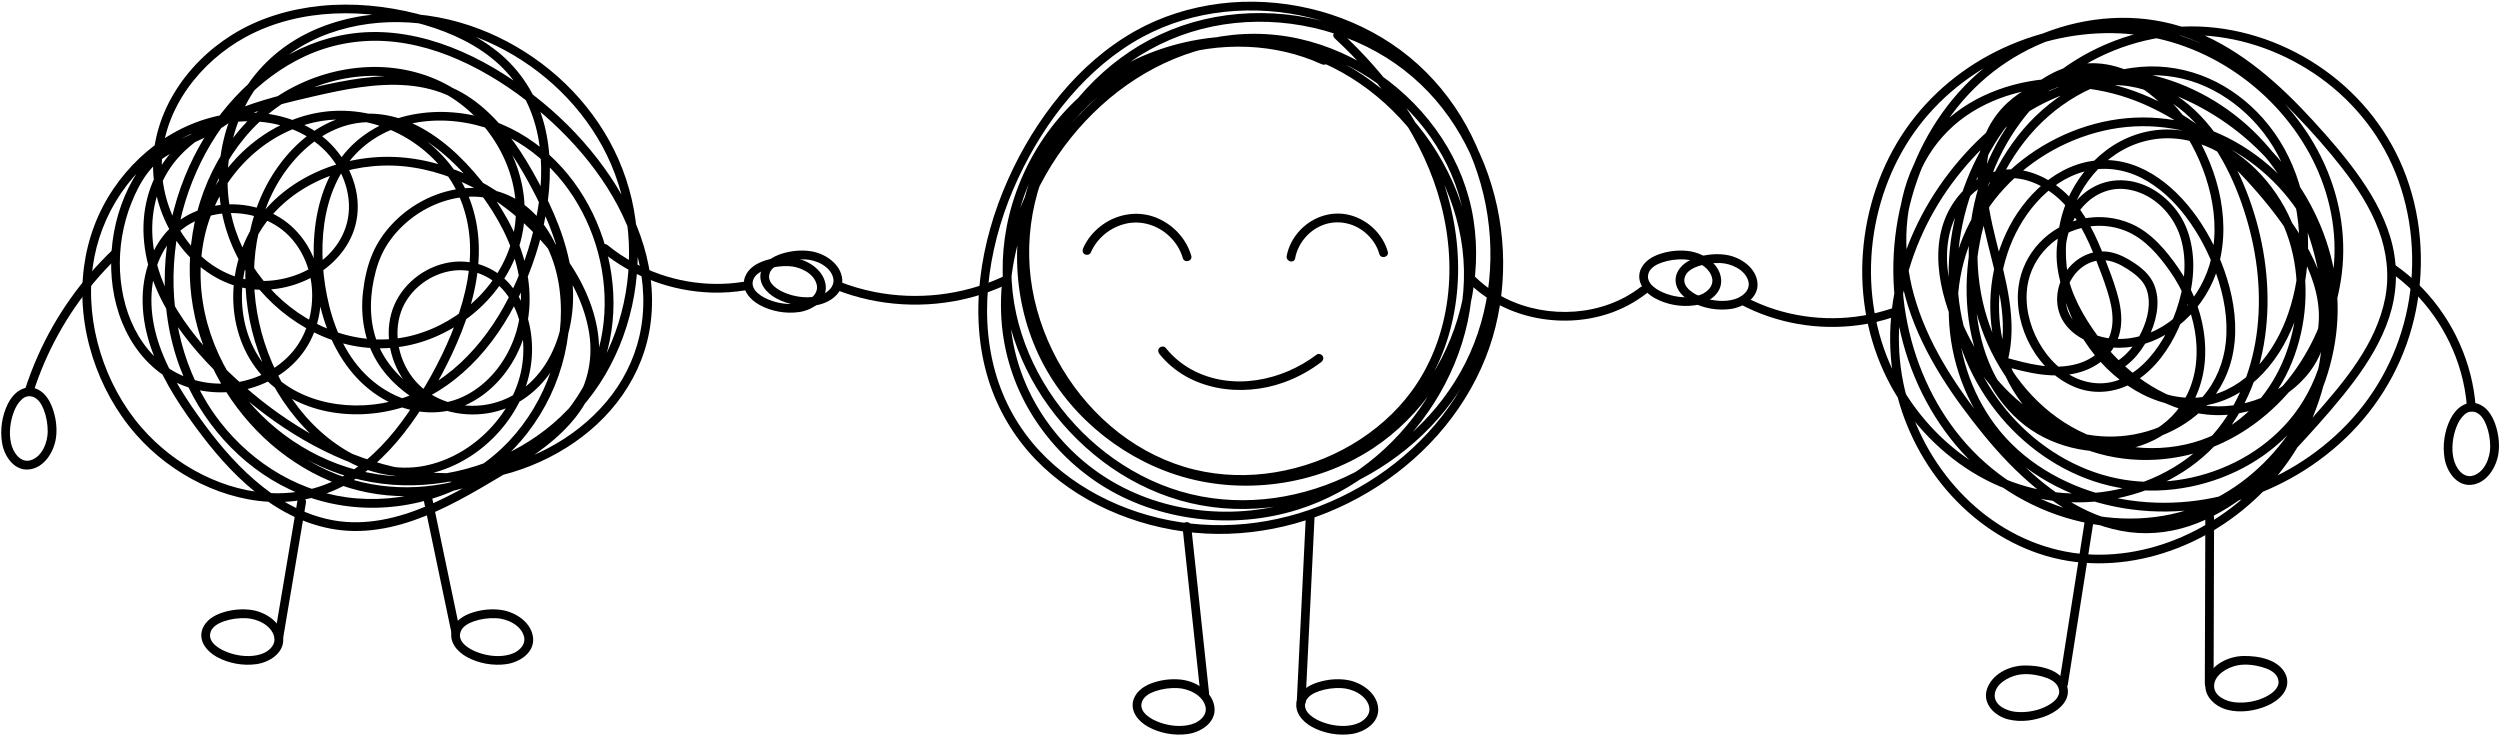
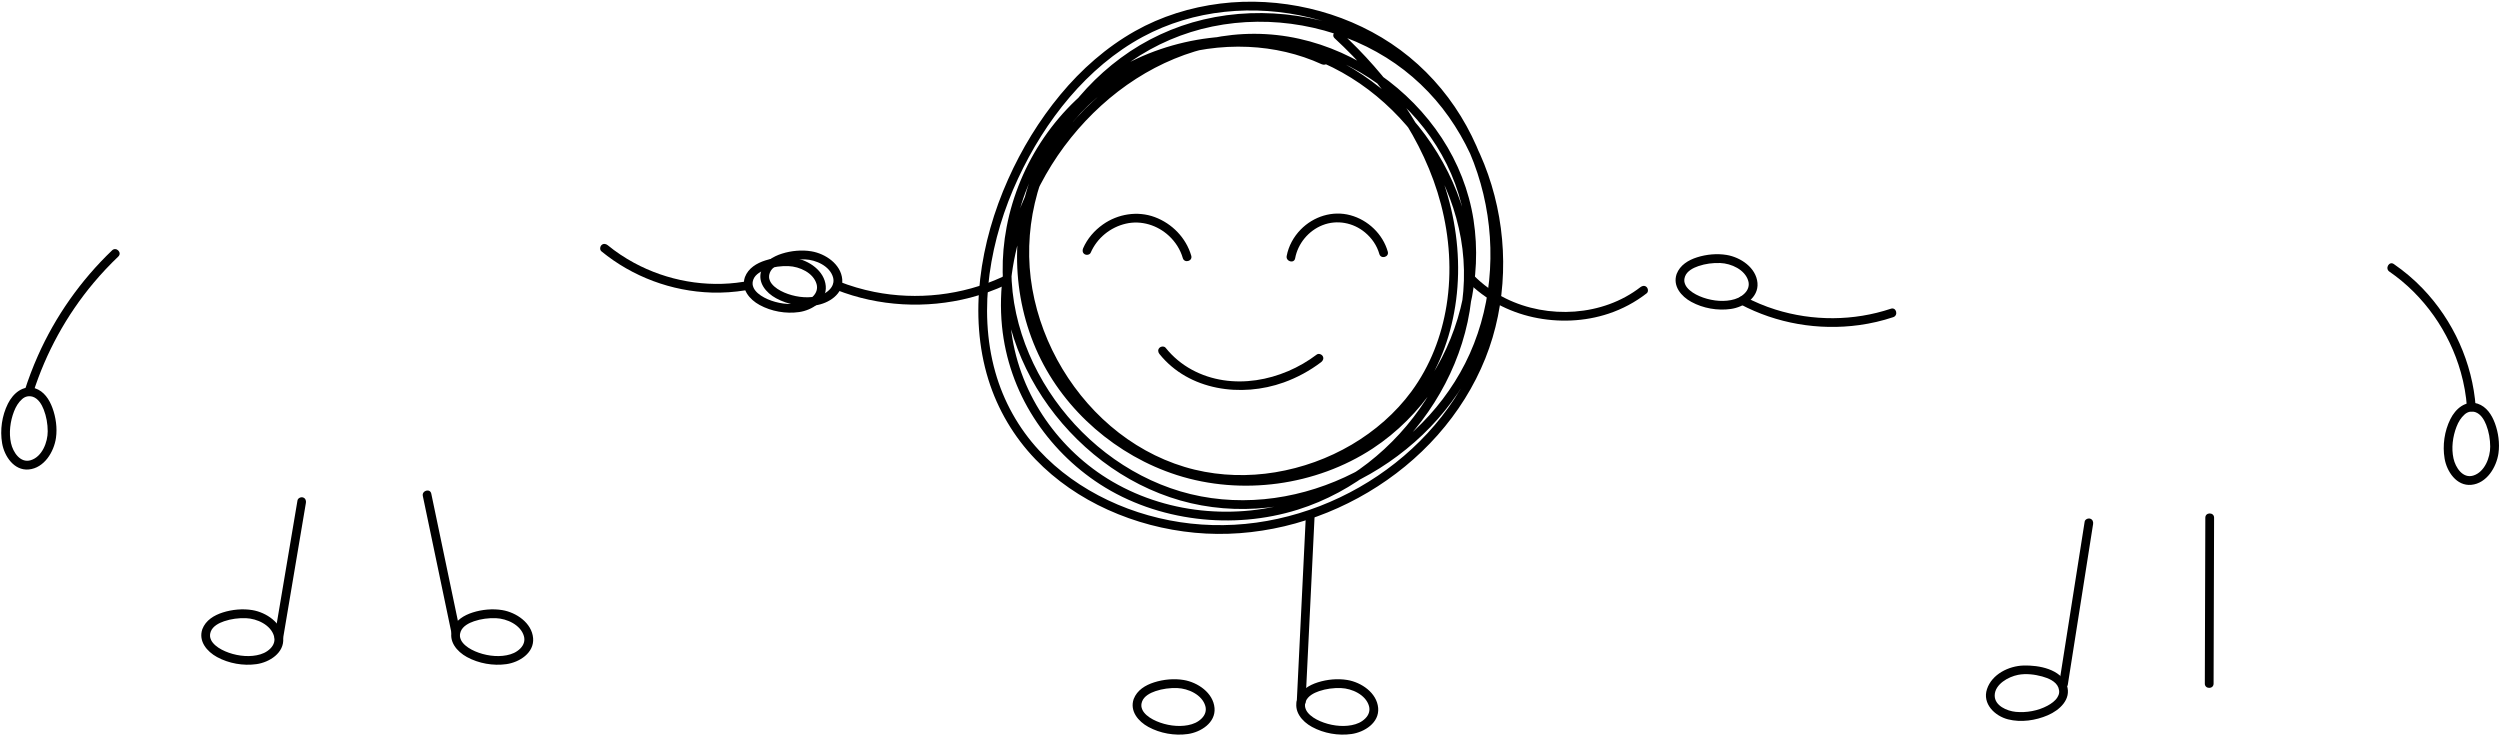
<svg xmlns="http://www.w3.org/2000/svg" height="288.5" preserveAspectRatio="xMidYMid meet" version="1.0" viewBox="114.1 465.0 979.8 288.5" width="979.8" zoomAndPan="magnify">
  <g id="change1_1">
-     <path d="M 205.039 508.039 C 201.117 511.094 196.898 513.762 192.457 516 C 189.172 517.656 185.766 519.039 182.426 520.578 C 179.367 521.988 176.449 523.621 173.855 525.789 C 170.766 528.371 168.316 531.672 166.32 535.148 C 161.375 543.785 158.539 553.543 157.828 563.453 C 157.145 572.898 158.398 582.668 162 591.461 C 165.523 600.066 171.258 607.691 179.172 612.715 C 187.887 618.254 198.539 619.922 208.633 618.016 C 218.664 616.121 228.051 610.488 233.754 601.93 C 239.402 593.457 241.078 582.637 239.043 572.738 C 237.016 562.875 230.969 553.977 221.98 549.238 C 213.23 544.629 202.492 543.805 193.125 546.965 C 188.492 548.527 184.172 551.047 180.688 554.496 C 176.691 558.449 173.844 563.473 172.113 568.797 C 168.426 580.141 169.844 592.48 174.066 603.457 C 178.539 615.082 185.633 625.688 193.137 635.562 C 200.125 644.754 207.98 653.359 217.297 660.246 C 226.281 666.887 236.664 671.586 247.836 672.805 C 260.676 674.207 273.367 670.652 284.996 665.453 C 290.996 662.77 296.781 659.621 302.469 656.324 C 307.664 653.312 312.836 650.242 317.891 647 C 327.184 641.035 336.348 634.141 342.395 624.73 C 348.742 614.848 350.242 603.066 347.758 591.691 C 345.203 580 339.004 569.262 331.402 560.137 C 323.949 551.188 314.988 543.395 304.918 537.523 C 294.992 531.734 283.906 527.836 272.438 526.762 C 261.582 525.742 250.367 527.352 240.277 531.512 C 230.207 535.66 221.16 542.297 214.844 551.246 C 208.734 559.902 205.535 570.605 205.504 581.176 C 205.473 591.688 208.672 602.148 215.258 610.402 C 221.551 618.289 230.723 623.504 240.465 625.828 C 250.426 628.203 261.043 627.793 270.867 624.953 C 281.336 621.926 290.688 615.93 298.449 608.344 C 306.512 600.469 312.855 590.914 317.695 580.77 C 322.629 570.438 326.27 559.379 328.176 548.078 C 330.098 536.684 330.324 524.816 327.359 513.57 C 324.41 502.383 318.105 492.445 309.055 485.211 C 299.961 477.941 289.012 473.336 277.797 470.465 C 265.43 467.297 252.449 466.008 239.727 467.305 C 227.488 468.555 215.391 472.152 204.926 478.723 C 195.707 484.512 187.738 492.418 182.168 501.793 C 176.742 510.926 173.605 521.598 174.137 532.266 C 174.641 542.484 178.191 552.625 184.297 560.844 C 190.289 568.91 198.855 575.41 208.777 577.66 C 217.98 579.75 227.848 578.145 236.156 573.777 C 244.207 569.547 250.953 562.383 253.348 553.473 C 256.242 542.711 252.41 531.238 245.23 523.031 C 237.262 513.922 225.266 509.508 213.367 509.121 C 202.238 508.758 191.152 511.852 181.547 517.41 C 172.348 522.73 164.488 530.254 158.535 539.039 C 152.324 548.211 148.441 558.715 147.004 569.688 C 145.457 581.5 146.777 593.656 150.414 604.984 C 153.977 616.074 159.727 626.555 167.426 635.312 C 174.449 643.301 183.16 649.898 192.742 654.512 C 202.23 659.082 212.688 661.824 223.258 661.754 C 234.027 661.684 244.508 658.531 253.523 652.637 C 263.242 646.281 270.973 637.379 277.465 627.844 C 284.395 617.664 290.387 606.656 294.93 595.207 C 299.574 583.492 302.617 570.758 301.566 558.09 C 300.629 546.738 296.371 536.117 288.883 527.512 C 282.016 519.629 272.824 513.742 262.836 510.684 C 252.688 507.574 241.797 507.629 231.703 510.922 C 221.465 514.266 212.266 520.582 205.188 528.676 C 197.742 537.184 192.711 547.527 190.59 558.633 C 188.277 570.719 189.18 583.324 192.762 595.074 C 196.188 606.305 202.066 616.652 209.77 625.5 C 217.129 633.953 226.176 641.008 236.176 646.082 C 246.07 651.105 256.844 654.152 267.914 654.98 C 278.746 655.789 289.758 654.492 300.156 651.383 C 310.629 648.25 320.59 643.277 329.285 636.648 C 338.094 629.93 345.543 621.621 351.184 612.078 C 356.855 602.477 360.711 591.789 362.617 580.809 C 364.539 569.727 364.555 558.379 362.555 547.305 C 360.598 536.445 356.586 525.992 350.809 516.59 C 345.195 507.449 337.992 499.273 329.691 492.477 C 321.324 485.625 311.914 480.141 301.805 476.293 C 291.504 472.371 280.488 470.246 269.461 470.234 C 257.891 470.219 246.266 472.5 235.77 477.422 C 225.559 482.211 216.777 489.652 210.578 499.09 C 204.523 508.305 201.027 519.102 200.098 530.062 C 199.176 540.93 200.949 551.922 205.328 561.91 C 209.547 571.527 216.164 580.148 224.258 586.832 C 232.297 593.469 241.848 598.367 252.105 600.426 C 262.355 602.48 272.953 601.609 282.707 597.832 C 292.34 594.098 301.047 587.91 307.602 579.91 C 314.18 571.879 318.559 562.18 319.523 551.797 C 320.508 541.219 317.781 530.48 312.594 521.27 C 307.367 511.988 299.582 504.074 290.324 498.785 C 280.613 493.234 269.309 490.812 258.172 491.297 C 246.855 491.789 235.684 495.145 225.906 500.852 C 216.004 506.629 207.746 514.883 201.598 524.531 C 195.422 534.215 191.359 545.27 189.559 556.602 C 187.816 567.555 188.117 578.727 190.57 589.547 C 192.883 599.742 197.031 609.551 202.613 618.383 C 208.188 627.203 215.215 635.148 223.402 641.621 C 231.602 648.105 240.895 653.164 250.91 656.207 C 260.59 659.145 270.852 660.074 280.91 659.094 C 290.965 658.117 300.773 655.363 309.898 651.031 C 318.898 646.762 327.207 640.898 334.137 633.73 C 341.082 626.551 346.617 618.039 350.137 608.684 C 353.543 599.625 354.914 589.809 354.461 580.152 C 354 570.418 351.727 560.848 347.891 551.895 C 344.109 543.082 338.711 534.91 331.941 528.109 C 325.004 521.137 316.59 515.645 307.297 512.371 C 297.215 508.824 286.125 507.891 275.621 509.934 C 265.234 511.961 255.488 517.238 248.801 525.535 C 241.695 534.352 238.297 545.402 237.332 556.562 C 236.32 568.324 237.801 580.652 241.59 591.828 C 245.465 603.27 252.293 613.727 262.59 620.324 C 271.938 626.316 283.715 628.59 294.312 624.691 C 304.012 621.129 311.734 613.383 316.418 604.289 C 321.598 594.23 322.777 583 320.703 571.938 C 318.473 560.035 312.688 548.965 305.469 539.348 C 298.391 529.922 289.848 521.016 279.469 515.23 C 269.711 509.789 258.289 507.758 247.516 511.273 C 237.484 514.547 229.23 521.746 223.145 530.215 C 216.773 539.078 212.867 549.445 211.23 560.203 C 209.492 571.637 210.074 583.355 212.863 594.578 C 215.645 605.773 220.621 616.496 227.574 625.711 C 234.578 634.988 243.602 643.105 254.363 647.73 C 264.633 652.148 275.91 652.988 286.59 649.512 C 296.738 646.207 305.684 639.625 312.188 631.199 C 318.465 623.062 322.391 613.234 322.613 602.91 C 322.816 593.605 320.242 583.898 314.18 576.688 C 307.863 569.18 297.969 565.945 288.43 568.203 C 278.551 570.539 270.043 578.188 267.402 588.082 C 264.672 598.297 267.914 609.648 275.008 617.359 C 282.656 625.672 294.5 628.73 305.438 626.938 C 316.379 625.145 325.562 618.152 331.266 608.793 C 336.965 599.445 339.297 588.191 338.586 577.324 C 337.723 564.152 332.984 551.617 327.016 539.965 C 321.633 529.461 315.406 518.988 307.043 510.562 C 302.996 506.484 298.375 502.898 293.242 500.297 C 287.656 497.473 281.609 495.863 275.402 495.188 C 262.641 493.801 249.742 496.352 237.344 499.172 C 226.801 501.57 216.211 504.121 206.168 508.199 C 196.703 512.039 187.516 517.285 180.828 525.16 C 173.156 534.195 169.738 545.789 170.398 557.559 C 171.102 570.094 176.051 581.867 183.094 592.137 C 189.996 602.203 198.641 611.125 207.809 619.145 C 216.805 627.008 226.602 634.016 237.145 639.66 C 247.535 645.23 258.684 649.52 270.258 651.84 C 281.246 654.043 292.516 654.512 303.598 652.711 C 313.801 651.051 323.734 647.543 332.734 642.453 C 341.566 637.461 349.594 630.855 355.844 622.836 C 362.219 614.66 366.703 605.148 368.57 594.93 C 370.613 583.766 369.664 572.273 366.422 561.434 C 363.109 550.375 357.598 540.027 350.848 530.695 C 343.969 521.188 335.828 512.605 326.773 505.141 C 317.168 497.227 306.633 490.285 295.211 485.285 C 283.879 480.332 271.629 477.242 259.199 477.566 C 248.281 477.855 237.621 480.844 228.02 486.016 C 218.676 491.055 210.398 498.047 203.523 506.109 C 196.457 514.395 190.801 523.789 186.684 533.863 C 181.883 545.605 179.211 558.285 178.727 570.957 C 178.23 583.891 180.113 597.008 184.668 609.145 C 188.551 619.48 194.344 629.047 201.707 637.273 C 209.02 645.449 217.949 652.293 227.902 656.938 C 238.32 661.797 249.75 664.184 261.242 663.996 C 272.836 663.809 284.363 661.066 294.785 655.977 C 305.039 650.965 313.965 643.559 320.93 634.527 C 327.84 625.574 332.812 615.105 335.367 604.086 C 337.887 593.203 338.156 581.652 335.414 570.785 C 332.746 560.219 327.039 550.133 317.82 543.996 C 310.117 538.871 300.586 537.633 291.625 539.43 C 282.566 541.25 274.039 546.121 267.742 552.863 C 264.609 556.215 261.977 560.062 260.152 564.277 C 258.086 569.039 256.965 574.211 256.371 579.352 C 255.285 588.816 256.891 598.574 261.891 606.77 C 266.363 614.102 273.113 619.703 280.602 623.773 C 282.543 624.828 284.281 621.863 282.336 620.809 C 274.055 616.309 266.836 609.902 262.828 601.242 C 258.973 592.902 258.75 583.359 260.613 574.484 C 261.57 569.93 262.98 565.59 265.395 561.59 C 267.648 557.855 270.562 554.562 273.898 551.754 C 280.336 546.328 288.605 542.707 297.039 542.137 C 306.051 541.527 314.594 544.609 321.004 551.016 C 328.352 558.355 332.234 568.734 333.457 578.906 C 336.016 600.16 328.238 622.273 313.652 637.816 C 298.441 654.035 276 662.078 253.934 660.336 C 232.566 658.648 213.273 647.035 200.273 630.219 C 185.777 611.465 180.227 587.449 182.648 564.066 C 184.914 542.176 194.043 520.93 209.223 504.895 C 216.195 497.531 224.402 491.328 233.617 487.047 C 243.25 482.566 253.824 480.543 264.43 481.062 C 276.117 481.641 287.523 485.203 297.977 490.344 C 308.629 495.586 318.539 502.418 327.469 510.223 C 344.078 524.738 358.297 543.609 363.91 565.219 C 366.574 575.473 367.078 586.281 364.723 596.645 C 362.57 606.117 358.074 614.93 351.836 622.363 C 339.164 637.453 320.406 646.891 301.027 649.652 C 279.289 652.746 256.969 646.574 237.949 636.195 C 227.859 630.691 218.465 623.953 209.84 616.367 C 201.051 608.637 192.691 600.078 186.059 590.402 C 179.438 580.742 174.598 569.723 173.855 557.922 C 173.156 546.816 176.188 535.746 183.543 527.254 C 189.949 519.859 198.66 514.867 207.66 511.277 C 217.238 507.453 227.301 504.992 237.332 502.695 C 249.234 499.965 261.477 497.465 273.75 498.465 C 279.66 498.945 285.559 500.355 290.902 502.961 C 295.832 505.363 300.238 508.668 304.137 512.512 C 312.234 520.504 318.191 530.477 323.426 540.496 C 329.137 551.426 333.875 563.227 335.016 575.605 C 335.977 586.055 334.18 596.809 328.938 605.984 C 323.777 615.012 315.359 621.699 305.012 623.543 C 294.789 625.363 283.711 622.215 276.828 614.25 C 270.574 607.008 268.094 596.387 271.242 587.262 C 274.273 578.48 282.996 571.973 292.168 571.016 C 301.113 570.082 309.254 574.621 313.934 582.156 C 318.57 589.617 319.992 598.973 318.828 607.602 C 317.527 617.234 312.613 626.242 305.945 633.223 C 299.004 640.492 289.949 645.793 280.023 647.648 C 269.43 649.625 258.695 646.895 249.562 641.406 C 230.586 630.008 218.531 608.809 214.852 587.359 C 211.301 566.648 215.352 543.734 229.535 527.652 C 235.91 520.43 244.25 514.793 253.898 513.266 C 264.758 511.543 275.336 515.887 283.961 522.211 C 293.141 528.945 300.938 538.012 307.012 547.598 C 313.156 557.293 317.645 568.332 318.227 579.902 C 318.738 590.004 315.922 599.895 310.047 608.152 C 304.59 615.832 296.215 621.93 286.68 623.031 C 275.781 624.289 265.066 619.379 257.418 611.812 C 249 603.484 244.438 592.07 242.184 580.621 C 238.207 560.395 240.254 535.316 257.625 521.605 C 273.48 509.09 297.082 510.016 314.27 519.164 C 330.434 527.766 342.062 543.367 347.516 560.676 C 353.043 578.219 352.379 597.762 343.934 614.277 C 335.262 631.238 319.641 644.062 301.926 650.715 C 283.844 657.5 263.781 657.934 245.746 650.77 C 227.199 643.398 211.926 628.762 202.461 611.332 C 192.574 593.137 189.344 571.91 194.004 551.68 C 198.949 530.219 212.391 510.91 232.492 501.238 C 251.566 492.055 275.137 492.098 292.82 504.426 C 309.172 515.824 319.617 536.727 315.328 556.695 C 311.223 575.816 295.074 591.148 276.48 596.277 C 256.945 601.672 236.359 594.332 222.23 580.379 C 215.211 573.445 209.688 564.926 206.52 555.562 C 203.18 545.707 202.441 534.984 204.215 524.738 C 205.992 514.461 210.184 504.492 216.785 496.367 C 223.613 487.961 232.82 481.789 242.98 478.129 C 263.133 470.871 285.898 472.789 305.309 481.422 C 324.121 489.781 340.254 504.176 350.141 522.285 C 360.316 540.922 363.039 563.086 358.551 583.773 C 354.027 604.613 342.262 623.473 324.711 635.762 C 307.715 647.656 286.523 653.438 265.848 651.363 C 244.598 649.238 224.781 638.121 211.129 621.82 C 196.508 604.363 189.328 580.262 194.262 557.785 C 198.707 537.523 213.844 519.797 233.961 513.816 C 243.629 510.941 253.836 511.238 263.383 514.465 C 272.789 517.641 281.262 523.531 287.535 531.227 C 294.41 539.648 297.941 550.188 298.301 561 C 298.707 573.074 295.484 584.98 290.902 596.059 C 286.402 606.938 280.523 617.434 273.816 627.105 C 267.559 636.121 260.043 644.555 250.656 650.395 C 241.996 655.781 232.086 658.484 221.895 658.312 C 212.039 658.148 202.285 655.453 193.492 651.066 C 184.348 646.5 176.129 640.148 169.445 632.414 C 162.16 623.988 156.754 613.855 153.461 603.234 C 150.109 592.414 148.91 580.871 150.445 569.625 C 151.859 559.277 155.645 549.414 161.504 540.773 C 173.07 523.695 192.738 511.742 213.727 512.566 C 224.945 513.012 236.027 517.344 243.34 526.086 C 249.758 533.766 252.824 544.523 249.539 554.199 C 243.906 570.789 222.602 578.781 206.68 573.516 C 188.172 567.395 176.934 547.234 177.535 528.367 C 178.199 507.516 192.695 489.078 210.535 479.43 C 231.781 467.938 257.961 468.117 280.672 474.816 C 291.219 477.926 301.551 482.742 309.688 490.27 C 317.785 497.758 322.836 507.609 324.941 518.383 C 327.043 529.145 326.336 540.387 324.133 551.07 C 321.922 561.793 318.246 572.301 313.246 582.039 C 303.742 600.547 288.309 617.238 267.477 622.301 C 249.215 626.738 227.348 622.25 216.227 605.984 C 204.98 589.535 207.164 565.777 219.621 550.598 C 232.902 534.41 255.43 527.484 275.809 530.605 C 297.773 533.973 317.348 547.523 330.824 564.855 C 337.781 573.805 343.25 584.359 345.016 595.645 C 346.719 606.504 344.012 617.27 337.324 625.996 C 330.84 634.469 321.762 640.609 312.785 646.156 C 302.508 652.504 292.027 658.863 280.855 663.531 C 269.746 668.172 257.555 671.027 245.504 669.051 C 234.98 667.324 225.305 662.32 217.004 655.73 C 208.375 648.879 201.004 640.512 194.48 631.664 C 187.434 622.102 180.621 611.867 176.66 600.598 C 172.961 590.07 172.027 578.422 176.086 567.84 C 177.918 563.066 180.883 558.684 184.805 555.387 C 188.277 552.465 192.52 550.508 196.914 549.445 C 205.828 547.289 215.695 548.844 223.305 554.043 C 231.02 559.316 235.512 568.387 236.309 577.57 C 237.129 587.039 234.367 596.879 227.84 603.926 C 221.293 610.992 211.789 614.926 202.23 615.324 C 192.938 615.715 183.77 612.742 176.703 606.637 C 170.07 600.91 165.668 593.086 163.305 584.715 C 160.844 575.988 160.449 566.641 161.938 557.707 C 162.695 553.168 163.922 548.703 165.637 544.434 C 167.324 540.234 169.426 536.023 172.215 532.438 C 176.016 527.551 181.027 524.898 186.641 522.434 C 189.797 521.047 192.949 519.66 195.988 518.031 C 200.039 515.859 203.844 513.289 207.469 510.469 C 208.199 509.895 208.066 508.637 207.469 508.039 C 206.746 507.316 205.773 507.465 205.039 508.039" />
-     <path d="M 912.121 503.109 C 925.785 495.195 942.184 494.168 957.309 497.91 C 972.816 501.75 986.922 510.238 997.848 521.852 C 1008.328 532.992 1015.898 546.73 1020.219 561.371 C 1024.57 576.102 1025.73 591.867 1023.16 607.035 C 1020.621 622.09 1014.441 636.344 1004.828 648.242 C 995.363 659.957 983.098 669.355 969.293 675.398 C 955.883 681.266 940.754 683.82 926.219 681.617 C 911.215 679.34 897.355 672.156 886.301 661.832 C 875.199 651.465 866.859 638.16 862.281 623.68 C 857.441 608.391 857.141 592.043 860.754 576.453 C 864.512 560.227 872.266 544.965 882.828 532.113 C 893.594 519.02 907.496 507.547 923.609 501.805 C 931.621 498.953 940.352 497.496 948.82 498.855 C 956.797 500.137 964.113 503.785 970.195 509.066 C 982.277 519.566 989.805 534.922 994.383 550.02 C 998.91 564.941 1000.672 580.98 998.441 596.469 C 996.273 611.543 990.254 626.109 979.688 637.246 C 968.727 648.805 953.48 655.914 937.742 657.871 C 921.785 659.852 905.699 656.66 891.684 648.781 C 877.934 641.051 866.539 629.363 858.789 615.652 C 850.727 601.391 846.961 585.039 847.402 568.691 C 847.848 552.246 852.512 535.898 861.07 521.832 C 869.492 507.992 881.723 496.828 896 489.238 C 910.148 481.719 926.195 477.734 942.227 477.996 C 957.746 478.246 972.867 482.73 986.133 490.77 C 999.035 498.594 1010.051 509.574 1017.738 522.574 C 1025.371 535.484 1029.551 550.32 1029.012 565.352 C 1028.48 580.215 1023.59 594.809 1015.512 607.254 C 1007.488 619.598 996.188 629.844 982.734 635.926 C 968.414 642.398 951.699 643.672 936.609 639.242 C 929.039 637.023 921.859 633.305 915.914 628.09 C 910.109 622.992 905.629 616.613 902.539 609.551 C 896.375 595.434 896.051 578.859 900.859 564.305 C 905.531 550.148 916.266 536.113 931.238 532.152 C 938.66 530.188 946.5 531.254 953.316 534.699 C 960.27 538.219 966.105 543.746 970.777 549.926 C 975.859 556.641 979.809 564.23 982.617 572.16 C 985.691 580.832 987.418 590.105 986.426 599.309 C 985.598 607.004 982.598 614.449 977.531 620.332 C 973.039 625.551 967.23 629.559 960.879 632.191 C 947.473 637.75 932.262 637.367 919.152 631.176 C 904.789 624.387 893.676 612.102 886.348 598.188 C 882.262 590.43 879.141 581.98 877.773 573.301 C 876.398 564.562 877.184 555.266 881.797 547.559 C 885.598 541.207 891.887 535.973 899.402 534.973 C 907.66 533.875 915.789 537.895 921.633 543.484 C 928.207 549.77 932.199 558.25 935.473 566.602 C 937.051 570.637 938.617 574.707 939.93 578.84 C 941.141 582.664 942.109 586.629 942.035 590.668 C 941.965 594.398 940.832 598.023 938.508 600.977 C 935.988 604.184 932.398 606.367 928.512 607.512 C 918.879 610.352 908.922 607.578 899.582 604.949 C 899.98 605.652 900.383 606.359 900.781 607.062 C 905.203 590.934 900.043 574.25 896.223 558.555 C 892.617 543.766 889.312 527.031 898.34 513.449 C 906.691 500.895 922.68 496.379 937.027 496.379 C 952.816 496.379 968.379 501.801 981.719 510.047 C 995.348 518.469 1006.969 530.199 1015.051 544.043 C 1023.031 557.711 1027.43 573.426 1026.781 589.297 C 1026.141 604.949 1020.828 620.289 1012.148 633.289 C 1003.602 646.086 991.52 656.742 977.262 662.707 C 961.305 669.387 943.25 669.77 926.684 665.18 C 909.504 660.422 894.215 650.41 882.812 636.727 C 871.379 623.004 864.047 606.023 861.035 588.465 C 858.027 570.91 859.574 552.645 865.418 535.832 C 871.199 519.207 881.379 503.922 895.348 493.078 C 908.93 482.539 925.898 476.176 943.094 475.48 C 951.727 475.133 960.371 476.219 968.602 478.875 C 977.312 481.684 985.402 486.133 992.824 491.453 C 1000.352 496.855 1007.191 503.18 1013.621 509.836 C 1020.09 516.535 1026.328 523.535 1032.051 530.891 C 1037.801 538.289 1043.059 546.328 1046.34 555.152 C 1049.512 563.66 1050.629 572.777 1048.91 581.738 C 1045.41 599.895 1032.75 614.766 1020.852 628.215 C 1009.238 641.332 997.02 654.852 981.473 663.359 C 974.113 667.383 965.996 670.07 957.582 670.484 C 948.93 670.906 940.336 668.965 932.492 665.34 C 916.16 657.789 903.141 644.414 892.043 630.559 C 880.07 615.602 869.289 599.062 864.16 580.418 C 859.48 563.406 859.984 544.184 868.52 528.43 C 872.402 521.262 877.914 515.078 884.613 510.434 C 891.062 505.961 898.363 502.879 905.988 501.07 C 922.012 497.262 938.883 499.195 953.949 505.676 C 970.496 512.789 984.625 524.512 996.555 537.852 C 1002.738 544.766 1008.57 552.129 1013.371 560.086 C 1018.219 568.129 1022.238 577.152 1022.852 586.641 C 1023.379 594.883 1021.16 603.141 1015.898 609.586 C 1011.172 615.387 1004.66 619.586 997.59 621.949 C 990.316 624.379 982.535 624.941 975.012 623.41 C 966.512 621.68 958.656 617.746 951.762 612.535 C 944.906 607.352 938.996 600.844 934.164 593.754 C 928.742 585.793 924.184 576.637 923.602 566.871 C 923.117 558.793 925.715 550.535 931.562 544.789 C 934.336 542.062 937.785 540.117 941.609 539.352 C 945.387 538.59 949.301 539.172 952.859 540.559 C 960.438 543.52 966.289 550.312 968.664 558.008 C 971.582 567.441 970.16 577.617 966.961 586.785 C 962.016 600.969 949.719 618.512 932.355 614.707 C 924.855 613.062 918.648 607.742 914.531 601.422 C 910.363 595.023 907.984 587.348 908.41 579.68 C 909.094 567.371 918.188 557.215 930.027 554.312 C 935.777 552.902 941.953 553.297 947.449 555.594 C 954.805 558.664 960.254 565.145 964.707 571.531 C 974.074 584.961 978.75 604.023 971.383 619.41 C 968.238 625.973 963.109 631.215 956.613 634.488 C 950.406 637.613 943.336 638.785 936.43 638.496 C 929.391 638.199 922.371 636.34 916.129 633.066 C 909.367 629.52 903.793 624.297 899.492 618.008 C 889.938 604.027 887.172 586.438 888.66 569.824 C 890.238 552.211 896.664 534.371 907.605 520.395 C 918.734 506.18 935.254 495.977 953.48 494.609 C 962.145 493.961 970.875 495.414 978.789 499.031 C 986.48 502.543 993.281 507.77 998.848 514.121 C 1011.281 528.32 1016.211 547.543 1015.102 566.133 C 1014.121 582.551 1008.52 599.848 996.176 611.285 C 990.547 616.5 983.391 620.129 975.684 620.793 C 967.078 621.539 958.645 618.816 951.414 614.262 C 936.184 604.66 925.918 587.152 924.055 569.332 C 923.137 560.547 924.246 551.473 928.047 543.441 C 931.461 536.23 936.723 529.82 943.391 525.395 C 950.23 520.855 958.258 518.66 966.457 519.301 C 974.641 519.934 982.41 523.336 989.035 528.066 C 1002.129 537.422 1010.609 552.004 1013.309 567.758 C 1015.75 581.98 1013.66 597.207 1007.18 610.125 C 1003.969 616.508 999.703 622.324 994.395 627.113 C 988.523 632.41 981.441 636.227 973.848 638.391 C 956.824 643.238 937.844 640.027 923.02 630.477 C 908.562 621.16 898.188 606.254 893.008 589.98 C 887.508 572.711 887.934 553.906 893.645 536.742 C 899.344 519.602 910.426 504.559 925.242 494.199 C 939.469 484.254 956.652 478.555 974.059 478.785 C 990.766 479.004 1007.18 484.52 1021.031 493.785 C 1035.141 503.227 1046.469 516.715 1052.84 532.492 C 1059.578 549.156 1061.16 567.805 1057.699 585.422 C 1054.301 602.738 1046.051 618.711 1033.801 631.426 C 1022.059 643.617 1007.141 652.691 990.977 657.684 C 974.332 662.824 956.434 663.527 939.516 659.262 C 922.613 655 906.637 645.715 896.094 631.625 C 886.305 618.547 881.18 602.227 881.281 585.922 C 881.387 569.547 886.98 553.574 897.617 541.062 C 908.156 528.664 922.746 519.867 938.598 516.219 C 954.395 512.582 970.949 514.629 985.418 521.93 C 999.742 529.156 1011.73 540.902 1019.031 555.211 C 1027.09 571.035 1028.648 589.785 1023.57 606.789 C 1021.059 615.18 1016.91 623.121 1011.219 629.797 C 1006.039 635.859 999.75 640.879 992.781 644.734 C 978.871 652.438 962.223 655.555 946.492 652.992 C 930.441 650.379 915.766 641.984 904.543 630.328 C 893.008 618.348 885.211 603.055 882.426 586.656 C 879.398 568.852 882.191 550.125 889.43 533.645 C 893.062 525.375 897.789 517.492 903.59 510.555 C 909.129 503.93 915.949 497.789 924.234 494.91 C 932.113 492.172 940.559 492.906 948.055 496.473 C 955.793 500.152 962.359 506.168 967.465 512.992 C 972.977 520.355 977.074 528.855 979.559 537.703 C 982.133 546.867 982.914 556.66 980.801 566 C 977.273 581.559 964.266 595.922 947.824 597.676 C 943.473 598.141 939.098 597.711 935 596.133 C 931.637 594.836 928.172 592.789 926.078 589.77 C 922.969 585.289 923.105 579.602 925.645 574.941 C 928.18 570.293 932.891 566.93 938.234 566.969 C 941.766 566.996 944.93 568.539 947.859 570.422 C 950.789 572.305 953.887 574.66 955.215 577.98 C 957.375 583.375 955.883 589.824 953.492 594.883 C 950.949 600.25 946.949 605.387 941.418 607.875 C 940.574 608.254 940.371 609.484 940.805 610.223 C 941.312 611.094 942.305 611.223 943.152 610.84 C 949.594 607.941 954.344 601.641 957.051 595.285 C 959.699 589.078 961.027 581.375 957.66 575.16 C 955.609 571.371 951.656 568.586 948.008 566.492 C 944.875 564.695 941.449 563.457 937.797 563.539 C 931.613 563.68 926.086 567.418 922.988 572.664 C 919.895 577.91 919.316 584.539 922.199 590 C 926.215 597.609 935.902 601.176 944.055 601.285 C 961.441 601.52 976.906 588.164 982.559 572.297 C 989.234 553.551 983.805 531.887 973.406 515.562 C 964.129 501 948.051 487.57 929.695 490.078 C 920.508 491.336 912.445 496.535 905.938 502.93 C 899.258 509.496 893.781 517.422 889.449 525.703 C 880.676 542.469 876.426 561.773 878.203 580.668 C 879.863 598.352 886.922 615.055 898.383 628.617 C 909.355 641.605 924.328 651.48 940.961 655.387 C 957.484 659.27 975.188 657.039 990.473 649.777 C 998.004 646.199 1004.969 641.32 1010.801 635.344 C 1017.148 628.824 1022 621.02 1025.238 612.52 C 1031.98 594.824 1031.391 574.633 1023.809 557.316 C 1017.07 541.926 1004.961 528.938 990.367 520.684 C 975.453 512.25 958.184 509.148 941.301 512.168 C 924.555 515.16 908.773 523.848 897.23 536.336 C 885.449 549.074 878.734 565.508 877.93 582.82 C 877.137 599.914 881.949 617.418 891.766 631.477 C 902.336 646.613 918.5 656.945 936.145 661.914 C 953.809 666.895 972.758 666.59 990.352 661.457 C 1007.41 656.484 1023.23 647.133 1035.672 634.426 C 1048.559 621.262 1057.398 604.582 1060.98 586.504 C 1064.641 568.027 1063.102 548.402 1055.898 530.949 C 1049.051 514.359 1037.211 500.336 1022.23 490.469 C 1007.672 480.867 990.289 475.297 972.797 475.344 C 954.535 475.391 936.426 481.688 921.754 492.492 C 906.414 503.789 895.199 519.773 889.645 537.992 C 884.133 556.059 884.27 575.852 890.637 593.68 C 896.688 610.625 908.16 625.934 923.867 635.016 C 939.863 644.27 960.039 646.836 977.621 640.805 C 992.793 635.598 1004.68 624.039 1011.262 609.516 C 1017.648 595.402 1019.328 579.258 1016.102 564.113 C 1012.559 547.508 1002.539 532.422 988.113 523.316 C 980.82 518.715 972.34 515.789 963.664 515.75 C 955.02 515.711 946.566 518.656 939.668 523.832 C 932.82 528.973 927.469 535.914 924.152 543.805 C 920.453 552.602 919.605 562.316 920.918 571.723 C 923.527 590.414 934.691 608.461 951.09 618.082 C 958.789 622.598 967.855 625.188 976.812 624.109 C 985.156 623.105 992.719 619.234 998.82 613.512 C 1011.781 601.363 1017.59 583.094 1018.551 565.762 C 1019.641 546.246 1014.16 526.254 1001.059 511.453 C 995.195 504.824 987.918 499.305 979.797 495.738 C 971.359 492.031 962.168 490.449 952.973 491.219 C 933.844 492.82 916.52 503.352 904.863 518.371 C 893.355 533.195 886.715 551.832 885.172 570.473 C 883.727 587.883 886.961 606.504 897.34 620.898 C 902.023 627.395 907.945 632.797 915.121 636.406 C 921.969 639.848 929.578 641.762 937.242 641.957 C 944.582 642.145 952.02 640.695 958.578 637.336 C 965.527 633.773 971.172 627.938 974.48 620.859 C 982.117 604.527 977.82 584.516 967.895 570.121 C 963.121 563.199 957.289 556.195 949.43 552.734 C 943.383 550.07 936.684 549.414 930.219 550.75 C 917.168 553.449 906.895 564.148 905.188 577.41 C 903.152 593.219 912.832 611.199 927.934 616.969 C 935.859 619.996 944.715 618.617 951.723 613.977 C 958.992 609.164 964.262 601.688 967.82 593.832 C 971.988 584.625 974.605 574.191 973.402 564.047 C 972.836 559.266 971.504 554.539 969.051 550.371 C 966.832 546.605 963.816 543.355 960.289 540.785 C 953.352 535.738 944.293 533.984 936.285 537.465 C 928.48 540.852 923.125 548.605 921.082 556.684 C 918.664 566.246 921.012 576.262 925.137 585.004 C 929.199 593.613 935.027 601.57 941.75 608.301 C 954.031 620.598 971.199 629.57 988.992 627.371 C 1004.801 625.422 1020.34 615.48 1024.93 599.578 C 1030.629 579.828 1018.77 560.098 1007.07 545.113 C 995.582 530.402 981.902 516.977 965.605 507.672 C 950.27 498.914 932.793 494.277 915.105 496.086 C 898.621 497.766 882.293 504.777 871.594 517.762 C 859.52 532.41 856.066 552.152 858.629 570.602 C 861.371 590.379 871.312 608.461 882.98 624.355 C 894.188 639.617 907.113 654.539 923.48 664.426 C 931.207 669.094 939.719 672.434 948.703 673.57 C 957.68 674.707 966.852 673.371 975.246 670.055 C 992.402 663.273 1005.949 649.805 1018.141 636.387 C 1024.578 629.301 1030.961 622.109 1036.699 614.434 C 1042.391 606.816 1047.43 598.566 1050.43 589.492 C 1053.43 580.395 1053.969 570.715 1051.809 561.367 C 1049.621 551.891 1044.941 543.137 1039.441 535.188 C 1033.82 527.062 1027.301 519.555 1020.629 512.281 C 1014.141 505.207 1007.289 498.422 999.766 492.434 C 992.207 486.418 984.016 481.25 975.055 477.59 C 966.609 474.137 957.594 472.266 948.477 472.012 C 930.363 471.504 912.125 477.199 897.242 487.465 C 881.906 498.047 870.531 513.43 863.688 530.668 C 856.809 547.996 854.629 567.07 857.137 585.523 C 859.656 604.09 866.938 622.008 878.484 636.797 C 889.941 651.473 905.707 662.391 923.523 667.84 C 940.777 673.113 959.902 673.199 976.809 666.57 C 992.125 660.566 1005.059 649.617 1014.359 636.129 C 1023.691 622.602 1029.352 606.469 1030.18 590.035 C 1031.02 573.344 1026.41 556.688 1018.02 542.309 C 1009.539 527.789 997.277 515.508 982.934 506.762 C 968.883 498.195 952.422 492.68 935.855 492.953 C 920.352 493.211 903.688 498.625 894.992 512.305 C 885.711 526.914 889.27 544.652 893.133 560.387 C 896.762 575.152 901.633 590.969 897.469 606.148 C 897.223 607.047 897.773 608.012 898.668 608.262 C 908.703 611.086 919.441 613.914 929.754 610.727 C 934.066 609.391 938.086 606.941 940.938 603.406 C 943.676 600.008 945.176 595.953 945.434 591.602 C 945.684 587.355 944.789 583.07 943.578 579.023 C 942.297 574.738 940.664 570.543 939.051 566.379 C 935.645 557.59 931.602 548.695 924.906 541.887 C 918.805 535.684 910.32 531.098 901.43 531.383 C 893.121 531.652 885.84 536.289 880.895 542.781 C 869.078 558.297 873.816 579.656 881.402 595.93 C 888.324 610.785 899.371 624.246 913.816 632.285 C 920.719 636.129 928.301 638.664 936.184 639.371 C 943.578 640.035 951.172 639.141 958.223 636.82 C 965.211 634.523 971.77 630.828 977.113 625.746 C 982.812 620.328 986.848 613.391 988.742 605.758 C 991.039 596.508 990.301 586.754 987.895 577.605 C 985.59 568.836 981.816 560.301 976.891 552.688 C 968.172 539.219 954.137 526.781 937.074 527.77 C 920.438 528.73 907.059 541.914 900.336 556.348 C 893.469 571.102 892.246 588.535 896.93 604.117 C 899.246 611.824 903.039 619.062 908.258 625.203 C 913.59 631.48 920.449 636.422 927.977 639.723 C 943.391 646.488 961.367 646.988 977.301 641.703 C 992.09 636.801 1004.879 627.078 1014.352 614.793 C 1023.871 602.457 1030.02 587.617 1031.91 572.152 C 1033.82 556.484 1030.781 540.637 1023.789 526.531 C 1016.762 512.344 1005.91 500.156 992.949 491.113 C 979.77 481.918 964.344 476.203 948.316 474.863 C 931.562 473.465 914.543 476.762 899.305 483.777 C 883.949 490.848 870.469 501.887 860.871 515.828 C 851.125 529.984 845.504 546.832 844.215 563.934 C 842.922 581.027 846.125 598.43 853.879 613.75 C 861.344 628.504 872.891 641.273 886.965 649.984 C 901.176 658.777 917.875 663.016 934.562 661.633 C 951.191 660.254 967.457 653.672 979.645 642.145 C 991.344 631.078 998.508 616.016 1001.289 600.273 C 1004.148 584.102 1002.82 567.297 998.402 551.527 C 996.164 543.559 993.117 535.773 989.25 528.453 C 985.316 521.008 980.422 513.922 974.27 508.129 C 968.133 502.352 960.68 497.938 952.414 496.062 C 943.566 494.055 934.309 494.883 925.68 497.508 C 908.539 502.73 893.574 514.312 882.012 527.77 C 870.672 540.969 862.172 556.707 857.906 573.613 C 853.801 589.891 853.734 607.148 858.566 623.277 C 863.133 638.527 871.688 652.648 883.215 663.637 C 894.629 674.523 909.07 682.328 924.719 684.836 C 940.195 687.312 955.992 684.797 970.34 678.66 C 984.738 672.5 997.648 662.645 1007.449 650.434 C 1017.461 637.961 1024.012 623.129 1026.578 607.34 C 1029.172 591.387 1027.961 574.875 1023.219 559.426 C 1018.52 544.07 1010.34 529.719 999.105 518.203 C 987.473 506.281 972.367 497.645 956.059 494.098 C 940.652 490.746 924.191 492.148 910.391 500.145 C 908.477 501.25 910.203 504.219 912.121 503.109" />
    <path d="M 1050.539 571.445 C 1064.109 580.793 1074.078 595.066 1078.539 610.895 C 1079.801 615.367 1080.621 619.945 1080.949 624.578 C 1081.109 626.77 1084.551 626.785 1084.391 624.578 C 1083.129 607.23 1075.602 590.582 1063.559 578.043 C 1060.141 574.48 1056.34 571.285 1052.281 568.48 C 1050.449 567.223 1048.73 570.199 1050.539 571.445" />
    <path d="M 978.41 667.891 C 978.359 684.789 978.309 701.684 978.258 718.578 C 978.246 723.363 978.23 728.152 978.215 732.938 C 978.211 735.148 981.645 735.152 981.648 732.938 C 981.699 716.043 981.75 699.148 981.801 682.254 C 981.812 677.465 981.828 672.68 981.844 667.891 C 981.848 665.684 978.414 665.68 978.41 667.891" />
    <path d="M 931.117 669.461 C 928.543 685.809 925.969 702.152 923.395 718.5 C 922.664 723.16 921.93 727.82 921.195 732.484 C 921.051 733.398 921.43 734.328 922.395 734.594 C 923.211 734.82 924.359 734.316 924.508 733.395 C 927.078 717.051 929.652 700.703 932.227 684.355 C 932.961 679.695 933.695 675.031 934.43 670.371 C 934.574 669.457 934.195 668.527 933.23 668.262 C 932.414 668.035 931.262 668.539 931.117 669.461" />
-     <path d="M 1006.82 730.77 C 1007.32 732.262 1007.199 733.332 1006.379 734.637 C 1005.551 735.949 1004.078 737.027 1002.539 737.852 C 998.816 739.855 994.301 740.66 990.105 740.262 C 986.66 739.934 981.738 737.844 981.848 733.754 C 981.957 729.434 987.152 726.512 991.012 725.762 C 994.062 725.164 997.473 725.566 1000.441 726.387 C 1002.82 727.047 1005.871 728.262 1006.82 730.77 C 1007.148 731.637 1007.98 732.23 1008.93 731.969 C 1009.762 731.742 1010.461 730.73 1010.129 729.859 C 1007.719 723.48 999.16 721.93 993.156 722.102 C 987.348 722.266 980.754 725.508 978.82 731.348 C 976.926 737.086 981.875 741.879 987.074 743.195 C 992.191 744.492 997.891 743.648 1002.691 741.578 C 1007.262 739.609 1011.98 735.336 1010.129 729.859 C 1009.422 727.777 1006.109 728.668 1006.82 730.77" />
    <path d="M 193.395 711.598 C 191.793 716.332 195.215 720.355 199.156 722.508 C 203.785 725.031 209.438 726.023 214.652 725.285 C 219.695 724.566 225.59 720.879 225.09 715.082 C 224.57 709.109 218.48 705.023 213.004 704.109 C 209.223 703.484 205.086 703.875 201.438 705.031 C 197.996 706.125 194.727 708.082 193.395 711.598 C 193.066 712.465 193.762 713.48 194.598 713.711 C 195.559 713.977 196.379 713.383 196.707 712.512 C 197.512 710.387 199.91 709.172 201.922 708.484 C 204.668 707.547 207.621 707.172 210.516 707.277 C 214.781 707.434 220.227 709.875 221.484 714.305 C 221.98 716.047 221.469 717.773 220.062 719.172 C 218.539 720.684 216.75 721.41 214.703 721.812 C 210.73 722.59 206.121 721.887 202.367 720.266 C 200.496 719.461 198.637 718.328 197.473 716.852 C 196.941 716.18 196.676 715.598 196.477 714.773 C 196.426 714.574 196.395 714.242 196.422 713.727 C 196.434 713.477 196.535 713.016 196.707 712.512 C 197.418 710.414 194.102 709.512 193.395 711.598" />
    <path d="M 291.344 711.598 C 289.738 716.332 293.164 720.355 297.102 722.508 C 301.73 725.031 307.387 726.023 312.598 725.285 C 317.645 724.566 323.539 720.879 323.035 715.082 C 322.52 709.109 316.426 705.023 310.949 704.109 C 307.168 703.484 303.031 703.875 299.387 705.031 C 295.945 706.125 292.672 708.082 291.344 711.598 C 291.016 712.465 291.707 713.48 292.543 713.711 C 293.508 713.977 294.324 713.383 294.656 712.512 C 295.457 710.387 297.859 709.172 299.871 708.484 C 302.613 707.547 305.57 707.172 308.465 707.277 C 312.727 707.434 318.172 709.875 319.43 714.305 C 319.926 716.047 319.414 717.773 318.008 719.172 C 316.484 720.684 314.699 721.41 312.652 721.812 C 308.68 722.59 304.066 721.887 300.312 720.266 C 298.445 719.461 296.586 718.328 295.418 716.852 C 294.891 716.18 294.621 715.598 294.422 714.773 C 294.371 714.574 294.344 714.242 294.367 713.727 C 294.379 713.477 294.484 713.016 294.656 712.512 C 295.363 710.414 292.051 709.512 291.344 711.598" />
    <path d="M 855.188 585.988 C 840.582 590.859 824.598 590.93 809.914 586.316 C 805.762 585.012 801.746 583.328 797.902 581.285 C 795.949 580.25 794.215 583.215 796.168 584.25 C 810.398 591.805 826.867 594.605 842.809 592.402 C 847.328 591.777 851.773 590.742 856.102 589.301 C 858.188 588.602 857.293 585.285 855.188 585.988" />
    <path d="M 771.199 572.406 C 769.594 577.141 773.02 581.164 776.957 583.312 C 781.586 585.84 787.238 586.832 792.453 586.09 C 797.496 585.375 803.395 581.684 802.891 575.887 C 802.371 569.914 796.281 565.828 790.805 564.918 C 787.023 564.289 782.887 564.684 779.238 565.84 C 775.797 566.93 772.527 568.891 771.199 572.406 C 770.871 573.273 771.562 574.285 772.398 574.516 C 773.363 574.781 774.18 574.188 774.508 573.316 C 775.312 571.195 777.715 569.98 779.727 569.293 C 782.469 568.352 785.422 567.98 788.32 568.086 C 792.582 568.242 798.027 570.684 799.285 575.109 C 799.781 576.852 799.27 578.582 797.863 579.977 C 796.34 581.488 794.551 582.219 792.508 582.617 C 788.535 583.395 783.922 582.691 780.168 581.074 C 778.301 580.27 776.438 579.137 775.273 577.66 C 774.742 576.984 774.477 576.402 774.277 575.582 C 774.227 575.383 774.195 575.051 774.223 574.535 C 774.234 574.285 774.34 573.824 774.508 573.316 C 775.219 571.219 771.902 570.32 771.199 572.406" />
    <path d="M 633.828 487.203 C 623.613 482.531 612.52 480.102 601.297 479.867 C 590.137 479.641 578.895 481.543 568.41 485.371 C 557.891 489.215 548.074 494.949 539.738 502.453 C 530.93 510.387 524.113 520.25 519.535 531.168 C 514.723 542.648 512.469 555.195 512.723 567.633 C 512.98 580.098 515.762 592.484 521.027 603.789 C 526.234 614.957 533.977 624.965 543.27 633.031 C 552.609 641.137 563.531 647.391 575.312 651.176 C 588.043 655.266 601.66 656.297 614.891 654.504 C 628.098 652.711 641 648.07 652.152 640.738 C 661.766 634.422 669.961 626.117 676.418 616.613 C 682.848 607.148 687.531 596.445 690.164 585.309 C 692.805 574.121 693.367 562.492 691.602 551.129 C 689.828 539.707 685.504 528.75 679.172 519.094 C 672.777 509.34 664.473 500.922 654.926 494.242 C 645.41 487.59 634.57 482.695 623.227 480.18 C 611.758 477.633 599.906 477.625 588.418 480.062 C 576.984 482.492 566.07 487.305 556.34 493.754 C 546.453 500.305 537.676 508.512 530.375 517.852 C 522.773 527.574 516.773 538.418 512.625 550.047 C 507.754 563.691 505.367 578.445 506.809 592.914 C 508.074 605.652 512.363 617.906 519.262 628.688 C 525.91 639.086 534.789 648.039 545.148 654.754 C 556.52 662.121 569.602 666.574 583.02 668.246 C 596.273 669.902 609.992 668.746 622.746 664.746 C 633.801 661.281 644.066 655.664 653.148 648.5 C 662.242 641.328 670.074 632.551 676.262 622.766 C 682.371 613.105 686.887 602.367 689.285 591.184 C 691.723 579.836 691.938 568.121 689.812 556.707 C 687.723 545.512 683.422 534.723 677.48 525.02 C 671.52 515.285 663.887 506.539 654.988 499.387 C 646.082 492.23 635.973 486.609 625.066 483.156 C 613.164 479.387 600.418 478.371 588.039 479.898 C 574.977 481.512 562.27 485.789 550.992 492.602 C 539.938 499.273 530.488 508.336 523.207 518.984 C 516.043 529.461 511.004 541.469 508.625 553.938 C 506.383 565.688 506.531 577.734 509.176 589.402 C 511.691 600.516 516.371 611.148 522.641 620.648 C 528.992 630.266 536.949 638.746 546.125 645.719 C 555.258 652.656 565.656 657.992 576.695 661.145 C 587.668 664.277 599.258 665.168 610.598 663.973 C 622.012 662.766 633.121 659.574 643.508 654.695 C 653.852 649.836 663.426 643.27 671.684 635.363 C 679.922 627.484 686.891 618.188 691.898 607.934 C 697.086 597.316 700.168 585.785 701.246 574.031 C 702.32 562.293 701.34 550.355 698.477 538.926 C 695.621 527.547 690.84 516.578 684.25 506.863 C 677.617 497.086 669.203 488.652 659.379 482.09 C 649.648 475.594 638.652 470.953 627.262 468.312 C 615.855 465.664 603.969 464.953 592.344 466.398 C 580.641 467.855 569.227 471.395 558.934 477.191 C 547.711 483.516 537.895 492.195 529.691 502.09 C 521.371 512.129 514.504 523.398 509.191 535.301 C 503.652 547.707 499.805 560.852 498.246 574.363 C 496.73 587.516 497.52 601.074 501.465 613.758 C 505.105 625.469 511.422 636.168 519.914 645.012 C 527.941 653.363 537.715 660.004 548.25 664.773 C 559.023 669.652 570.559 672.672 582.332 673.793 C 594.086 674.91 605.992 673.969 617.477 671.254 C 628.996 668.527 640.117 663.984 650.293 657.938 C 660.438 651.914 669.719 644.352 677.543 635.516 C 685.422 626.621 691.82 616.477 696.242 605.438 C 700.52 594.766 702.777 583.305 703.164 571.824 C 703.555 560.238 702.016 548.547 698.645 537.457 C 695.305 526.484 690.16 516.008 683.262 506.832 C 676.121 497.328 667.215 489.301 656.949 483.285 C 646.387 477.098 634.582 473.012 622.477 471.219 C 610.301 469.41 597.824 469.805 585.828 472.637 C 574.117 475.398 563.023 480.551 553.348 487.703 C 543.773 494.781 535.566 503.605 529.137 513.621 C 522.746 523.574 518.117 534.734 515.781 546.336 C 513.449 557.914 513.449 569.812 515.801 581.391 C 518.113 592.781 522.641 603.754 528.902 613.539 C 535.18 623.359 543.207 632.02 552.621 638.895 C 561.895 645.668 572.59 650.598 583.848 652.93 C 594.734 655.18 606.004 655.113 616.91 653.035 C 627.742 650.973 638.242 646.867 647.59 641.016 C 656.938 635.16 665.156 627.539 671.441 618.465 C 678.797 607.852 683.109 595.367 684.777 582.613 C 686.562 568.961 685.277 554.926 681.484 541.711 C 677.777 528.812 671.672 516.641 664.082 505.602 C 657.031 495.355 648.715 486.02 639.602 477.57 C 637.98 476.07 635.547 478.492 637.172 480 C 646.719 488.848 655.41 498.66 662.598 509.531 C 669.812 520.445 675.531 532.395 678.844 545.074 C 682.199 557.914 683.148 571.523 681.039 584.656 C 679.094 596.781 674.594 608.453 667.305 618.379 C 661.07 626.863 652.934 633.918 643.879 639.254 C 634.648 644.691 624.418 648.363 613.852 650.105 C 603.434 651.82 592.625 651.555 582.352 649.078 C 571.559 646.477 561.43 641.43 552.652 634.652 C 543.777 627.797 536.27 619.191 530.492 609.594 C 524.695 599.957 520.641 589.305 518.688 578.227 C 516.727 567.105 517.102 555.652 519.652 544.66 C 522.246 533.492 526.973 522.891 533.391 513.398 C 539.797 503.926 547.953 495.555 557.363 489.035 C 566.977 482.379 577.805 477.75 589.258 475.391 C 600.797 473.012 612.844 472.926 624.434 474.996 C 636.102 477.086 647.363 481.301 657.422 487.586 C 667.066 493.617 675.438 501.578 681.98 510.883 C 688.375 519.965 693.086 530.152 696.051 540.848 C 699.031 551.602 700.242 562.809 699.637 573.949 C 699.035 585.059 696.578 596.152 692.164 606.375 C 687.648 616.836 681.285 626.453 673.555 634.812 C 665.793 643.203 656.73 650.328 646.809 655.992 C 636.859 661.676 626.078 665.855 614.891 668.324 C 603.711 670.789 592.176 671.453 580.793 670.199 C 569.586 668.965 558.492 665.871 548.309 661.031 C 538.203 656.227 528.914 649.707 521.305 641.48 C 513.25 632.773 507.41 622.258 504.184 610.848 C 500.664 598.398 500.191 585.211 501.922 572.426 C 503.672 559.469 507.598 546.77 513.113 534.93 C 518.43 523.523 525.145 512.656 533.328 503.082 C 541.43 493.605 551.02 485.344 562.02 479.414 C 571.895 474.09 582.879 470.824 594.023 469.641 C 605.277 468.441 616.715 469.238 627.699 471.945 C 638.742 474.668 649.285 479.301 658.664 485.746 C 667.98 492.152 675.949 500.426 682.141 509.879 C 688.367 519.395 692.824 529.988 695.461 541.047 C 698.098 552.121 698.867 563.625 697.723 574.953 C 696.586 586.207 693.449 597.324 688.328 607.414 C 683.332 617.262 676.543 626.117 668.492 633.66 C 660.43 641.219 651.125 647.422 641.09 652.047 C 631.176 656.617 620.434 659.617 609.555 660.641 C 598.531 661.68 587.363 660.738 576.742 657.582 C 566.16 654.438 556.238 649.207 547.5 642.48 C 538.773 635.762 531.191 627.516 525.195 618.285 C 519.168 609.008 514.727 598.723 512.355 587.906 C 509.898 576.715 509.855 565.094 512.129 553.867 C 514.574 541.789 519.523 530.285 526.551 520.168 C 533.645 509.957 542.898 501.336 553.617 495.035 C 564.57 488.594 576.945 484.496 589.586 483.156 C 601.555 481.891 613.711 483.012 625.148 486.789 C 635.512 490.215 645.203 495.719 653.605 502.668 C 662.109 509.703 669.398 518.176 675.059 527.652 C 680.73 537.145 684.746 547.602 686.66 558.504 C 688.566 569.359 688.184 580.566 685.746 591.305 C 683.289 602.148 678.828 612.461 672.809 621.797 C 666.746 631.199 659.074 639.586 650.242 646.445 C 641.512 653.227 631.555 658.504 620.965 661.703 C 608.535 665.457 595.266 666.449 582.402 664.734 C 569.488 663.012 556.93 658.477 546.066 651.254 C 536.152 644.66 527.691 635.859 521.453 625.723 C 514.953 615.16 510.977 603.203 510.059 590.824 C 509.016 576.715 511.59 562.539 516.527 549.336 C 520.633 538.371 526.527 528.039 533.875 518.926 C 541.098 509.973 549.676 502.082 559.371 495.871 C 568.891 489.777 579.43 485.32 590.539 483.129 C 601.535 480.961 612.898 481.203 623.793 483.832 C 634.734 486.473 645.059 491.348 654.188 497.914 C 663.234 504.422 671.09 512.68 677.031 522.109 C 682.988 531.562 686.926 542.152 688.465 553.23 C 689.977 564.086 689.184 575.254 686.492 585.859 C 683.762 596.645 679.07 606.887 672.684 615.996 C 666.379 624.988 658.336 632.824 649.023 638.672 C 638.023 645.574 625.398 649.922 612.492 651.367 C 599.715 652.801 586.703 651.492 574.531 647.301 C 563.258 643.418 552.801 637.129 544 629.09 C 535.176 621.031 527.984 611.23 523.188 600.27 C 518.395 589.312 516.086 577.281 516.137 565.34 C 516.191 553.367 518.641 541.32 523.586 530.398 C 528.266 520.066 535.086 510.902 543.707 503.531 C 551.84 496.578 561.414 491.309 571.547 487.902 C 581.766 484.469 592.574 482.891 603.348 483.371 C 613.238 483.812 623.082 486.047 632.094 490.172 C 632.938 490.555 633.941 490.41 634.441 489.555 C 634.875 488.816 634.676 487.594 633.828 487.203" />
    <path d="M 568.516 603.746 C 580.031 618.09 600.605 620.852 617.219 614.891 C 622.488 612.996 627.43 610.312 631.887 606.926 C 632.625 606.363 633.012 605.445 632.504 604.574 C 632.078 603.852 630.898 603.395 630.152 603.961 C 616.473 614.355 596.832 618.383 581.184 609.883 C 577.219 607.727 573.766 604.836 570.941 601.316 C 570.359 600.594 569.117 600.711 568.516 601.316 C 567.801 602.031 567.93 603.02 568.516 603.746" />
    <path d="M 621.688 566.25 C 622.758 560.445 626.945 555.395 632.453 553.238 C 638.094 551.031 644.473 552.246 649.098 556.117 C 651.754 558.336 653.746 561.211 654.691 564.551 C 655.293 566.672 658.605 565.77 658.004 563.637 C 656.047 556.727 650.246 551.211 643.336 549.348 C 636.328 547.453 628.902 549.82 623.871 554.961 C 621.098 557.797 619.098 561.422 618.375 565.336 C 617.977 567.496 621.285 568.422 621.688 566.25" />
    <path d="M 580.977 565.23 C 578.949 558.23 573.48 552.621 566.691 550.09 C 559.941 547.57 552.207 548.836 546.363 552.969 C 543.008 555.34 540.246 558.516 538.602 562.301 C 538.23 563.148 538.352 564.141 539.215 564.648 C 539.941 565.074 541.195 564.887 541.566 564.031 C 544.07 558.273 549.273 554.047 555.387 552.648 C 561.418 551.27 567.742 553.254 572.234 557.434 C 574.789 559.812 576.691 562.785 577.664 566.145 C 578.277 568.266 581.594 567.363 580.977 565.23" />
-     <path d="M 577.531 671.344 C 579.352 688.344 581.172 705.34 582.992 722.34 C 583.504 727.117 584.016 731.895 584.523 736.672 C 584.625 737.594 585.242 738.387 586.242 738.387 C 587.094 738.387 588.059 737.598 587.961 736.672 C 586.141 719.672 584.32 702.672 582.496 685.672 C 581.988 680.898 581.477 676.121 580.965 671.344 C 580.863 670.422 580.246 669.629 579.246 669.629 C 578.395 669.629 577.43 670.414 577.531 671.344" />
    <path d="M 625.852 667.891 C 624.938 686.617 624.023 705.344 623.109 724.07 C 622.848 729.422 622.59 734.77 622.328 740.121 C 622.219 742.332 625.652 742.324 625.762 740.121 C 626.676 721.395 627.59 702.668 628.504 683.941 C 628.766 678.594 629.023 673.242 629.285 667.891 C 629.395 665.684 625.961 665.688 625.852 667.891" />
    <path d="M 506.73 573.633 C 491.254 580.758 473.438 582.742 456.742 579.402 C 451.973 578.449 447.301 577.066 442.773 575.281 C 441.91 574.941 440.891 575.652 440.66 576.48 C 440.395 577.453 440.996 578.25 441.863 578.594 C 458.445 585.133 477.098 586.125 494.336 581.664 C 499.191 580.406 503.91 578.691 508.465 576.598 C 509.305 576.207 509.516 574.992 509.078 574.246 C 508.574 573.383 507.574 573.242 506.73 573.633" />
    <path d="M 689.172 575.277 C 696.145 582.414 705.301 587.211 715.02 589.332 C 724.754 591.461 735.109 591.07 744.578 587.914 C 749.973 586.113 754.973 583.438 759.461 579.957 C 760.195 579.387 760.059 578.129 759.461 577.527 C 758.738 576.805 757.77 576.961 757.035 577.527 C 742.281 588.969 720.746 590.148 704.215 581.965 C 699.523 579.641 695.262 576.594 691.602 572.848 C 690.055 571.266 687.629 573.695 689.172 575.277" />
    <path d="M 558.406 738.988 C 556.801 743.723 560.227 747.746 564.164 749.895 C 568.793 752.422 574.449 753.414 579.66 752.676 C 584.703 751.957 590.602 748.266 590.098 742.473 C 589.582 736.5 583.488 732.41 578.012 731.5 C 574.23 730.871 570.094 731.266 566.445 732.422 C 563.008 733.516 559.734 735.473 558.406 738.988 C 558.078 739.855 558.77 740.871 559.605 741.102 C 560.57 741.363 561.387 740.77 561.719 739.902 C 562.52 737.777 564.922 736.562 566.934 735.875 C 569.676 734.938 572.633 734.562 575.527 734.668 C 579.789 734.824 585.234 737.266 586.492 741.695 C 586.988 743.434 586.477 745.164 585.07 746.559 C 583.547 748.074 581.762 748.801 579.715 749.203 C 575.742 749.98 571.129 749.277 567.375 747.656 C 565.508 746.852 563.645 745.723 562.48 744.242 C 561.953 743.57 561.684 742.984 561.484 742.164 C 561.434 741.965 561.402 741.633 561.43 741.117 C 561.441 740.867 561.547 740.406 561.719 739.902 C 562.426 737.805 559.113 736.902 558.406 738.988" />
    <path d="M 622.539 738.988 C 620.934 743.723 624.359 747.746 628.301 749.895 C 632.926 752.422 638.582 753.414 643.793 752.676 C 648.84 751.957 654.734 748.266 654.23 742.473 C 653.715 736.5 647.621 732.41 642.145 731.5 C 638.363 730.871 634.227 731.266 630.582 732.422 C 627.141 733.516 623.867 735.473 622.539 738.988 C 622.211 739.855 622.902 740.871 623.738 741.102 C 624.703 741.363 625.52 740.77 625.852 739.902 C 626.652 737.777 629.055 736.562 631.066 735.875 C 633.812 734.938 636.766 734.562 639.66 734.668 C 643.922 734.824 649.367 737.266 650.629 741.695 C 651.121 743.434 650.609 745.164 649.203 746.559 C 647.68 748.074 645.895 748.801 643.848 749.203 C 639.875 749.98 635.266 749.277 631.512 747.656 C 629.641 746.852 627.781 745.723 626.613 744.242 C 626.086 743.57 625.816 742.984 625.617 742.164 C 625.566 741.965 625.539 741.633 625.562 741.117 C 625.574 740.867 625.68 740.406 625.852 739.902 C 626.562 737.805 623.246 736.902 622.539 738.988" />
-     <path d="M 756.953 570.98 C 755.348 575.719 758.773 579.738 762.711 581.891 C 767.34 584.414 772.996 585.406 778.207 584.668 C 783.254 583.949 789.148 580.262 788.645 574.465 C 788.129 568.492 782.035 564.406 776.559 563.496 C 772.777 562.867 768.641 563.258 764.992 564.414 C 761.551 565.508 758.281 567.469 756.953 570.98 C 756.625 571.848 757.316 572.863 758.152 573.094 C 759.117 573.359 759.934 572.766 760.262 571.895 C 761.066 569.773 763.469 568.555 765.48 567.867 C 768.223 566.93 771.18 566.555 774.074 566.66 C 778.336 566.82 783.781 569.262 785.039 573.688 C 785.535 575.43 785.023 577.16 783.617 578.555 C 782.094 580.066 780.309 580.797 778.262 581.195 C 774.289 581.973 769.676 581.27 765.922 579.652 C 764.055 578.844 762.191 577.715 761.027 576.234 C 760.496 575.562 760.23 574.98 760.031 574.156 C 759.98 573.957 759.949 573.625 759.977 573.109 C 759.988 572.859 760.094 572.398 760.262 571.895 C 760.973 569.797 757.656 568.895 756.953 570.98" />
    <path d="M 412.496 570.98 C 410.895 575.719 414.316 579.738 418.258 581.891 C 422.887 584.414 428.539 585.406 433.75 584.668 C 438.797 583.949 444.691 580.262 444.191 574.465 C 443.672 568.492 437.578 564.406 432.102 563.496 C 428.324 562.867 424.184 563.258 420.539 564.414 C 417.098 565.508 413.824 567.469 412.496 570.98 C 412.168 571.848 412.859 572.863 413.695 573.094 C 414.66 573.359 415.48 572.766 415.809 571.895 C 416.609 569.773 419.012 568.555 421.023 567.867 C 423.77 566.93 426.723 566.555 429.617 566.66 C 433.883 566.82 439.328 569.262 440.586 573.688 C 441.078 575.43 440.57 577.16 439.164 578.555 C 437.637 580.066 435.852 580.797 433.805 581.195 C 429.832 581.973 425.223 581.27 421.469 579.652 C 419.598 578.844 417.738 577.715 416.574 576.234 C 416.043 575.562 415.777 574.98 415.574 574.156 C 415.527 573.957 415.496 573.625 415.523 573.109 C 415.535 572.859 415.637 572.398 415.809 571.895 C 416.52 569.797 413.203 568.895 412.496 570.98" />
    <path d="M 1085.121 623.203 C 1080.359 621.805 1076.469 625.223 1074.461 629.246 C 1072.109 633.949 1071.32 639.559 1072.191 644.734 C 1073.039 649.77 1076.852 655.551 1082.621 655.02 C 1088.691 654.461 1092.539 648.098 1093.309 642.586 C 1093.84 638.738 1093.25 634.512 1091.91 630.883 C 1090.68 627.562 1088.629 624.371 1085.121 623.203 C 1083.02 622.508 1082.121 625.82 1084.211 626.516 C 1086.371 627.234 1087.699 629.508 1088.488 631.512 C 1089.551 634.203 1090.051 637.164 1090.059 640.055 C 1090.07 644.32 1087.891 650.027 1083.41 651.391 C 1079.309 652.637 1076.449 648.227 1075.672 644.676 C 1074.781 640.652 1075.359 636.129 1076.852 632.266 C 1077.57 630.391 1078.59 628.688 1080.051 627.41 C 1081.23 626.383 1082.621 626.051 1084.211 626.516 C 1086.328 627.141 1087.238 623.828 1085.121 623.203" />
    <path d="M 127.855 617.184 C 123.094 615.781 119.207 619.199 117.195 623.227 C 114.848 627.93 114.055 633.535 114.93 638.711 C 115.777 643.75 119.59 649.527 125.355 648.996 C 131.426 648.438 135.273 642.078 136.043 636.562 C 136.582 632.719 135.988 628.488 134.645 624.859 C 133.414 621.539 131.371 618.348 127.855 617.184 C 125.754 616.484 124.852 619.801 126.945 620.492 C 129.109 621.215 130.438 623.484 131.227 625.492 C 132.285 628.184 132.793 631.145 132.801 634.031 C 132.812 638.301 130.629 644.004 126.148 645.367 C 122.047 646.613 119.184 642.207 118.406 638.656 C 117.52 634.629 118.098 630.105 119.59 626.242 C 120.312 624.371 121.324 622.668 122.789 621.391 C 123.969 620.363 125.359 620.027 126.945 620.492 C 129.066 621.117 129.977 617.805 127.855 617.184" />
    <path d="M 920.836 734.5 C 921.34 735.992 921.223 737.062 920.398 738.367 C 919.57 739.68 918.094 740.758 916.559 741.582 C 912.836 743.586 908.316 744.391 904.121 743.992 C 900.68 743.664 895.758 741.574 895.863 737.484 C 895.977 733.164 901.172 730.242 905.031 729.488 C 908.082 728.895 911.492 729.297 914.465 730.117 C 916.832 730.773 919.887 731.992 920.836 734.5 C 921.164 735.367 921.992 735.961 922.949 735.699 C 923.777 735.473 924.477 734.461 924.148 733.59 C 921.738 727.211 913.18 725.66 907.176 725.832 C 901.363 725.992 894.77 729.238 892.84 735.078 C 890.941 740.816 895.891 745.609 901.094 746.93 C 906.211 748.227 911.91 747.379 916.703 745.309 C 921.273 743.34 926.004 739.066 924.148 733.59 C 923.441 731.508 920.125 732.398 920.836 734.5" />
    <path d="M 230.688 661.145 C 227.707 678.836 224.727 696.531 221.742 714.223 C 221.59 715.137 221.984 716.07 222.941 716.336 C 223.766 716.562 224.898 716.055 225.055 715.137 C 228.035 697.441 231.016 679.75 233.996 662.055 C 234.152 661.145 233.758 660.207 232.801 659.945 C 231.977 659.719 230.844 660.223 230.688 661.145" />
    <path d="M 279.812 659.383 C 282.715 673.254 285.613 687.121 288.516 700.992 C 289.34 704.926 290.16 708.859 290.984 712.793 C 291.438 714.953 294.746 714.039 294.297 711.879 C 291.395 698.012 288.492 684.141 285.594 670.27 C 284.77 666.336 283.945 662.402 283.125 658.469 C 282.672 656.309 279.359 657.223 279.812 659.383" />
    <path d="M 406.043 573.617 C 404.438 578.355 407.863 582.379 411.801 584.527 C 416.43 587.055 422.086 588.047 427.297 587.305 C 432.344 586.59 438.234 582.898 437.734 577.102 C 437.219 571.129 431.125 567.043 425.648 566.133 C 421.867 565.504 417.73 565.898 414.086 567.055 C 410.641 568.145 407.371 570.105 406.043 573.617 C 405.715 574.484 406.406 575.504 407.242 575.73 C 408.203 575.996 409.023 575.402 409.352 574.531 C 410.156 572.41 412.559 571.195 414.57 570.508 C 417.312 569.566 420.266 569.191 423.16 569.301 C 427.426 569.457 432.871 571.898 434.129 576.324 C 434.625 578.066 434.113 579.797 432.707 581.191 C 431.184 582.703 429.395 583.434 427.352 583.832 C 423.379 584.609 418.766 583.906 415.012 582.289 C 413.145 581.48 411.281 580.352 410.117 578.871 C 409.59 578.199 409.32 577.617 409.121 576.797 C 409.07 576.594 409.039 576.262 409.066 575.746 C 409.078 575.5 409.184 575.035 409.352 574.531 C 410.062 572.434 406.746 571.535 406.043 573.617" />
    <path d="M 349.82 563.508 C 361.965 573.473 377.312 579.18 393.016 579.664 C 397.477 579.801 401.926 579.477 406.332 578.77 C 407.246 578.621 407.758 577.48 407.531 576.656 C 407.262 575.68 406.34 575.309 405.418 575.457 C 390.852 577.797 375.539 575.035 362.59 568.008 C 358.938 566.027 355.461 563.719 352.25 561.082 C 351.531 560.492 350.523 560.379 349.82 561.082 C 349.215 561.688 349.102 562.918 349.82 563.508" />
    <path d="M 158.043 563.109 C 145.773 574.832 135.805 588.977 128.926 604.492 C 126.957 608.93 125.227 613.473 123.754 618.102 C 123.082 620.211 126.398 621.113 127.066 619.012 C 132.07 603.262 140.176 588.484 150.809 575.824 C 153.84 572.223 157.066 568.789 160.469 565.535 C 162.07 564.008 159.641 561.582 158.043 563.109" />
  </g>
</svg>